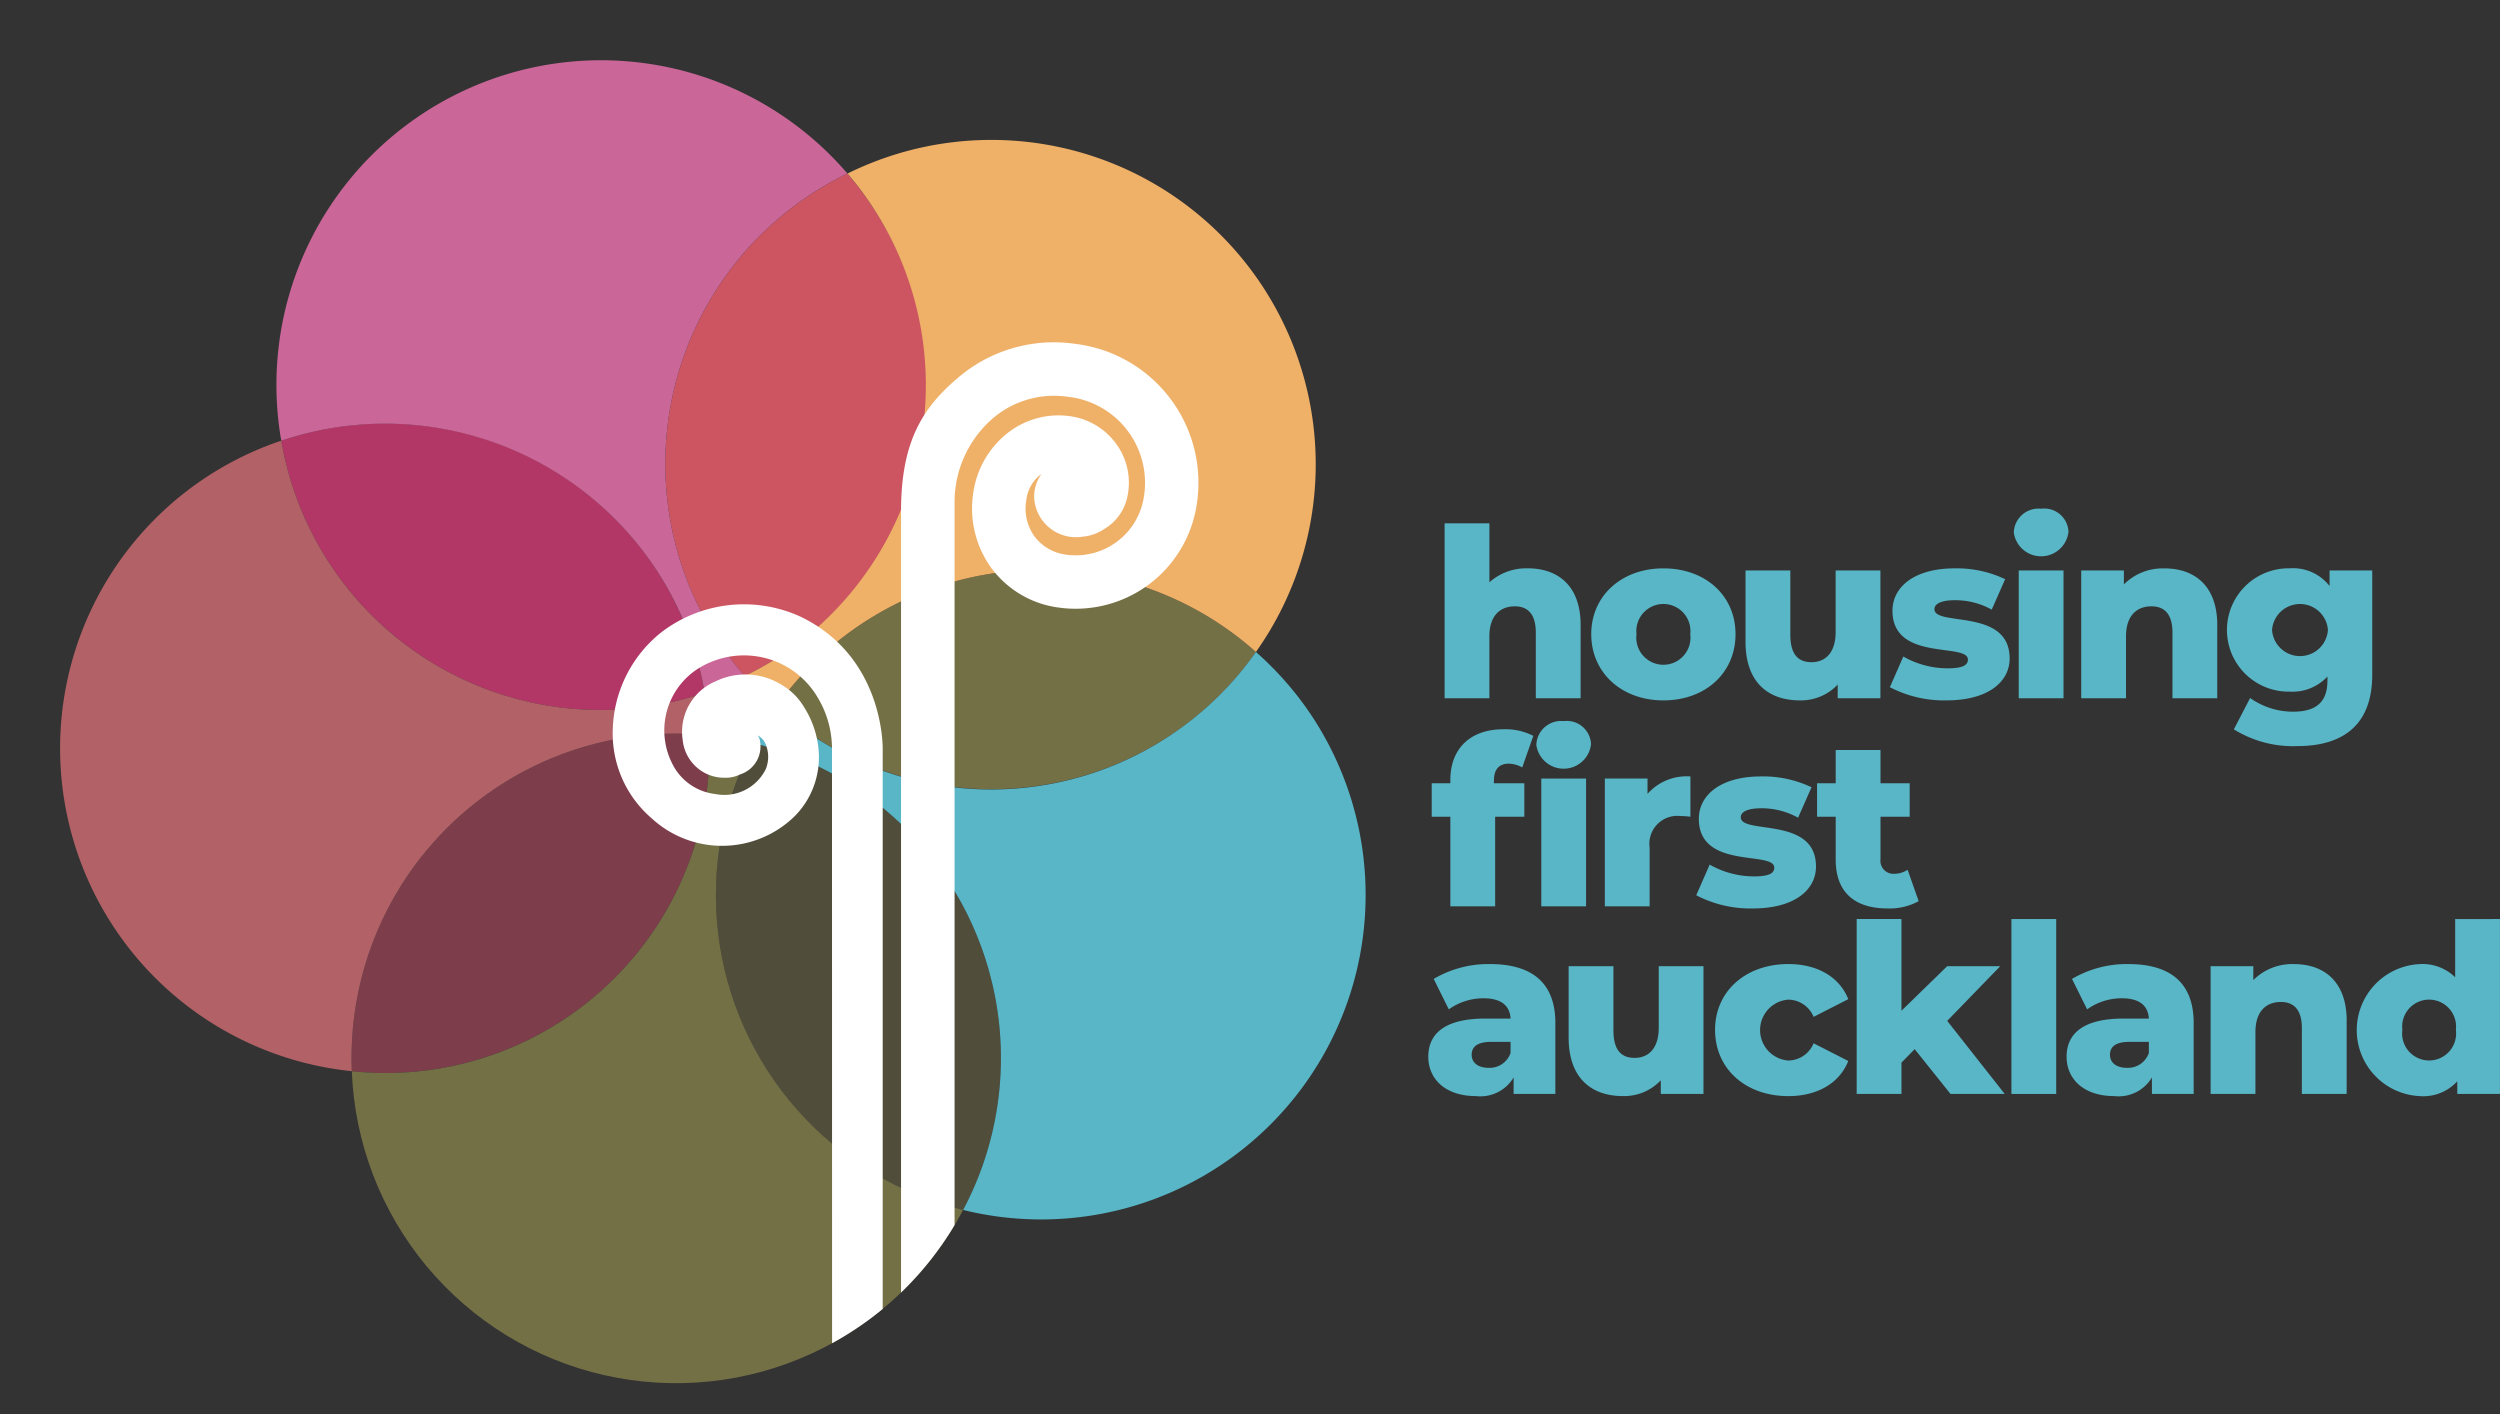
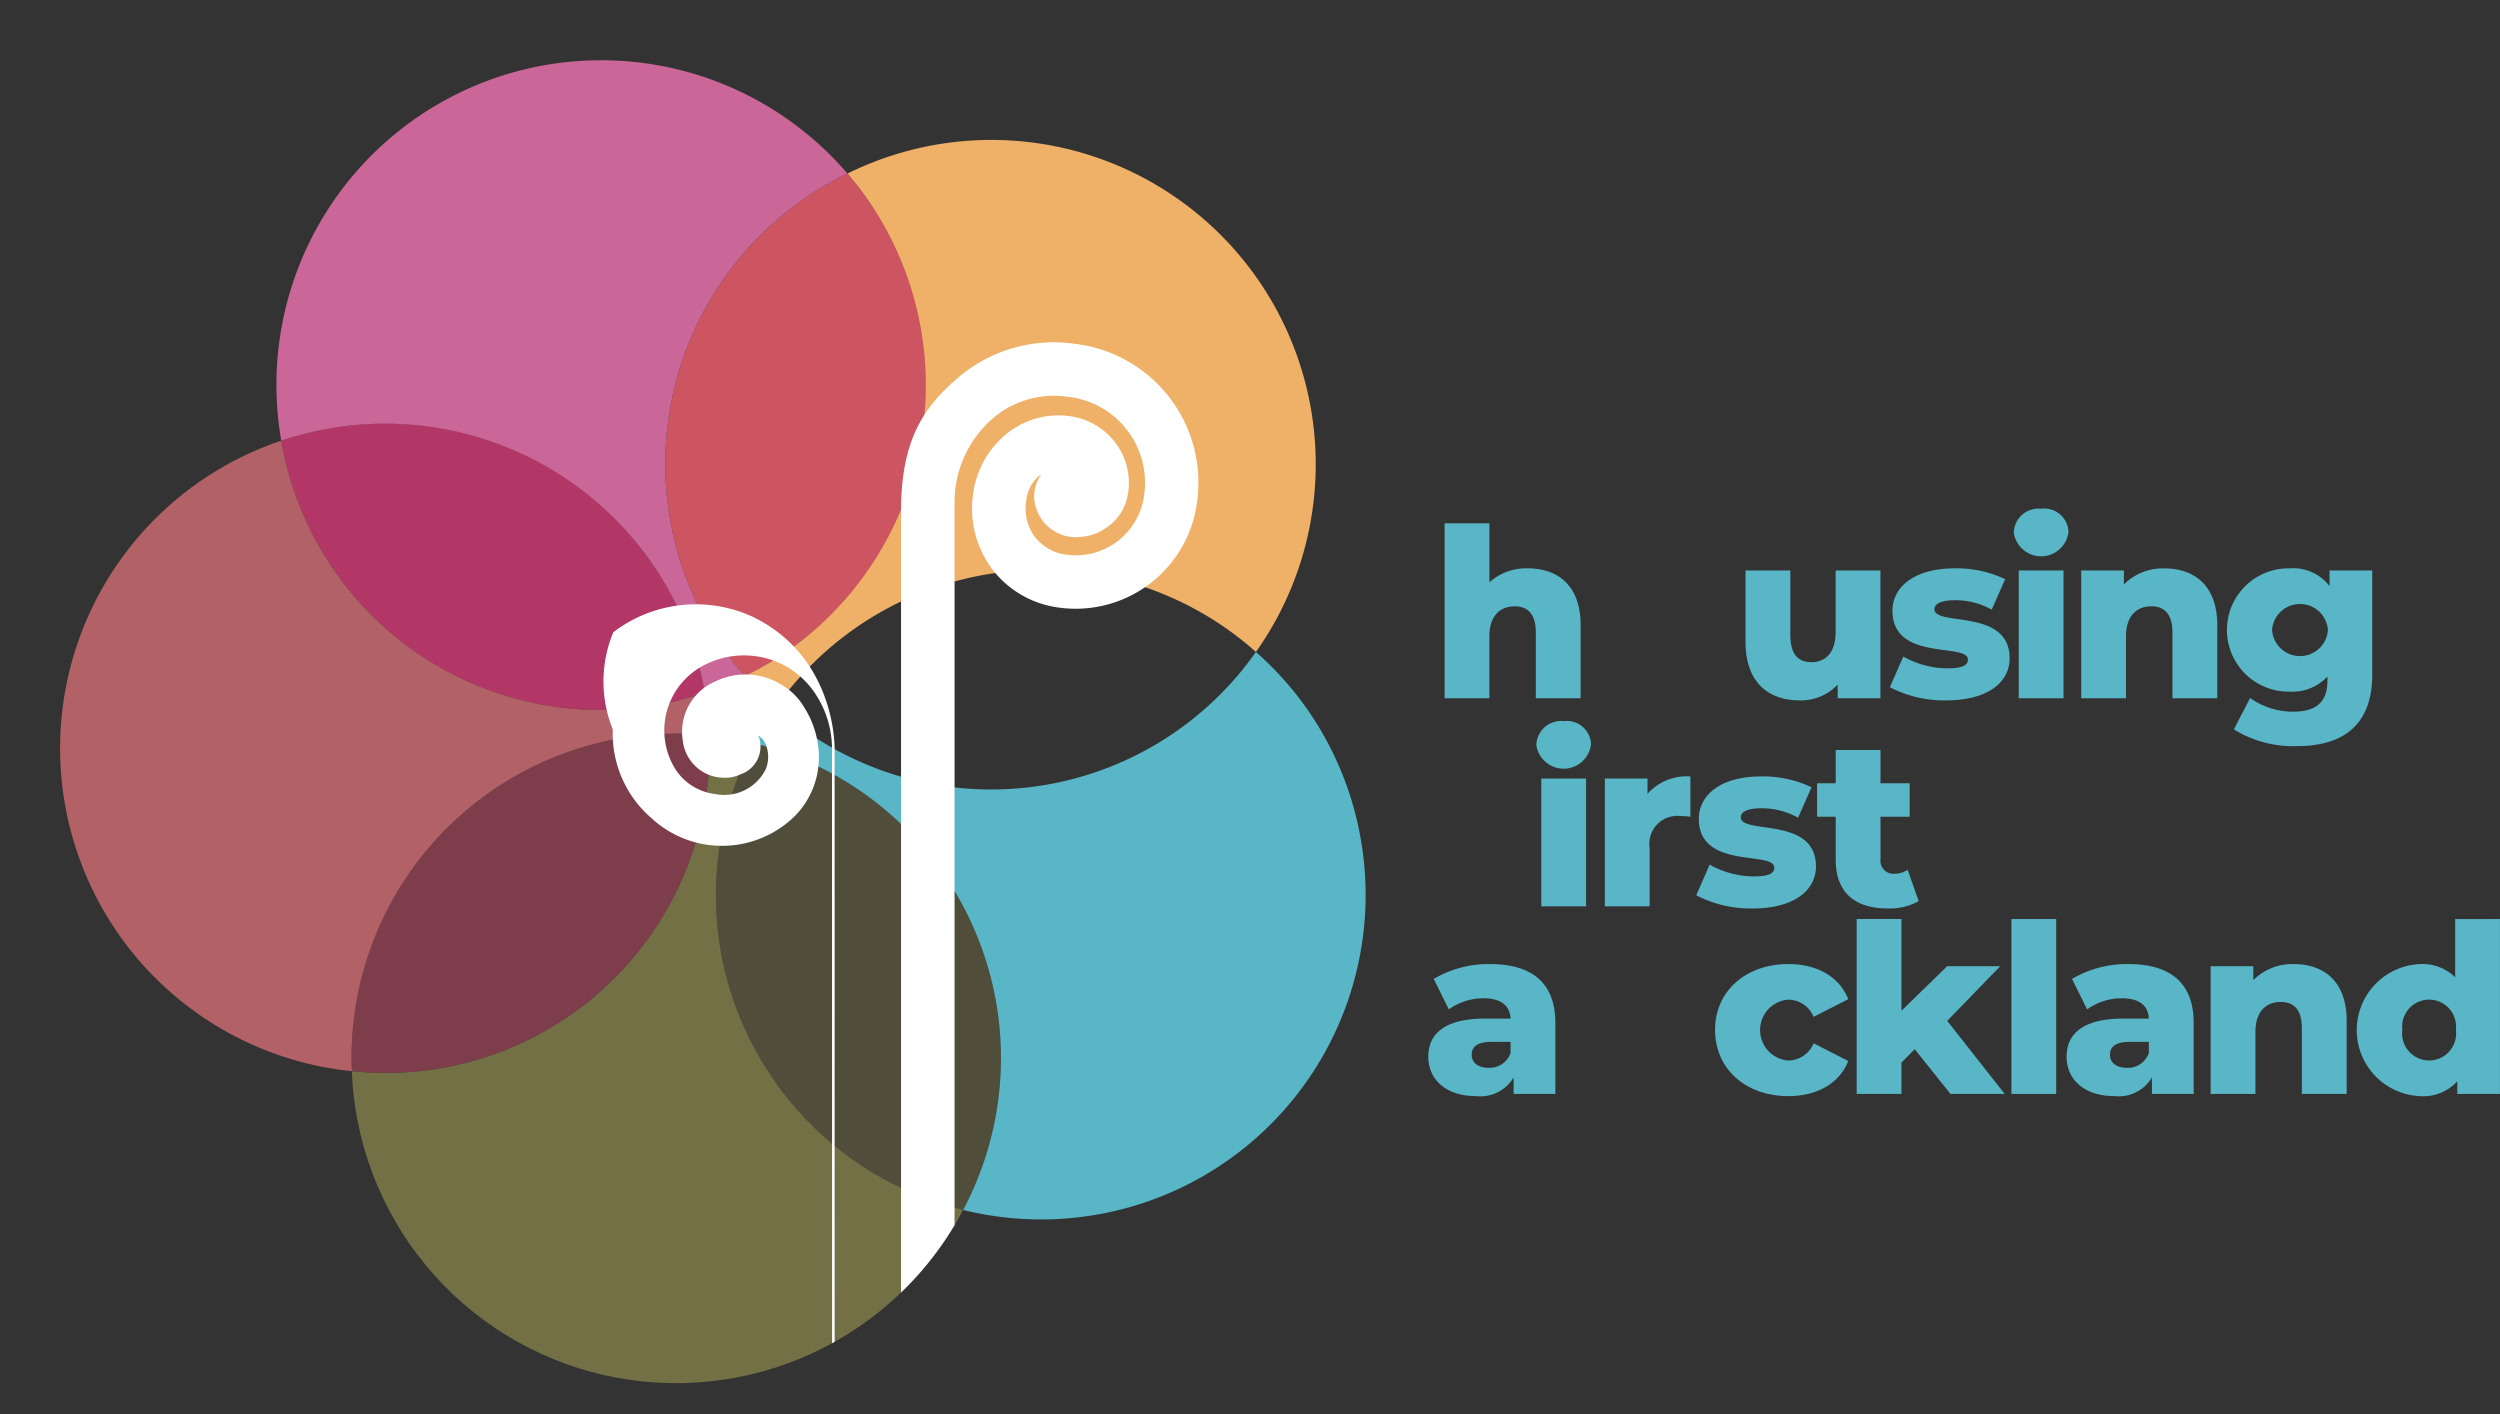
<svg xmlns="http://www.w3.org/2000/svg" width="197.108" height="111.504" viewBox="0 0 197.108 111.504">
  <rect x="0" y="0" width="197.108" height="111.504" fill="#333333" stroke="none" />
  <defs>
    <clipPath id="a">
      <rect width="197.108" height="111.504" fill="none" />
    </clipPath>
    <clipPath id="b">
      <path d="M59.469,110.323a25.487,25.487,0,0,1-17.238,4.433,25.584,25.584,0,0,0,48.2,10.936,25.554,25.554,0,0,1-16.517-36.8,25.789,25.789,0,0,0-3.5-.614,25.569,25.569,0,0,1-10.944,22.045" transform="translate(-42.231 -88.278)" fill="none" />
    </clipPath>
    <radialGradient id="c" cx="0.5" cy="0.468" r="0.455" gradientTransform="matrix(1.132, 0, 0, -1, 0.076, 1.962)" gradientUnits="objectBoundingBox">
      <stop offset="0" stop-color="#747046" />
      <stop offset="0.606" stop-color="#747046" />
      <stop offset="0.923" stop-color="#747046" />
      <stop offset="1" stop-color="#747046" />
    </radialGradient>
  </defs>
  <g clip-path="url(#a)">
    <path d="M53.166,92.639a25.568,25.568,0,0,0-10.945,22.045A25.552,25.552,0,0,0,70.4,88.206a25.485,25.485,0,0,0-17.238,4.433" transform="translate(-14.483 -30.224)" fill="#7e3d4b" />
    <path d="M103.827,99.432A25.482,25.482,0,0,0,88.918,89.214a25.553,25.553,0,0,0,16.516,36.8,25.59,25.59,0,0,0-1.607-26.581" transform="translate(-29.496 -30.617)" fill="#504d3a" />
    <path d="M95.852,22.89a25.814,25.814,0,0,0-1.592-2.058A25.431,25.431,0,0,0,84.555,58.4a25.938,25.938,0,0,0,1.592,2.059A25.432,25.432,0,0,0,95.852,22.89" transform="translate(-27.443 -7.149)" fill="#cd5461" />
-     <path d="M124.72,81.134a25.517,25.517,0,0,0,6.261-6.244,25.513,25.513,0,0,0-37.854,4.37,25.6,25.6,0,0,0,31.593,1.873" transform="translate(-31.96 -23.487)" fill="#747046" />
    <path d="M67.148,72.077A25.542,25.542,0,0,0,33.763,52.2,25.54,25.54,0,0,0,67.148,72.077" transform="translate(-11.587 -17.456)" fill="#b23766" />
    <path d="M92.682,57.155a25.781,25.781,0,0,1-3.305,1.917A25.4,25.4,0,0,0,91.84,61.54a25.511,25.511,0,0,1,37.854-4.371,25.575,25.575,0,0,0-32.2-37.72,25.616,25.616,0,0,1-4.807,37.706" transform="translate(-30.673 -5.766)" fill="#efb068" />
    <path d="M134.123,82.787a25.593,25.593,0,0,0-4.055-4.527,25.512,25.512,0,0,1-37.854,4.371,25.417,25.417,0,0,0-1.745,2.823,25.554,25.554,0,0,1,16.516,36.8,25.586,25.586,0,0,0,27.138-39.467" transform="translate(-31.048 -26.858)" fill="#58b6c6" />
  </g>
  <g transform="translate(27.738 57.982)">
    <g clip-path="url(#b)">
      <rect width="48.2" height="54.558" transform="translate(0)" fill="url(#c)" />
    </g>
  </g>
  <g clip-path="url(#a)">
    <path d="M62.766,46.863A25.463,25.463,0,0,1,66.952,57.1a25.544,25.544,0,0,0,3.143-1.316A25.93,25.93,0,0,1,68.5,53.731a25.432,25.432,0,0,1,9.705-37.565A25.594,25.594,0,0,0,33.566,37.232a25.6,25.6,0,0,1,29.2,9.632" transform="translate(-11.39 -2.484)" fill="#ca6798" />
    <path d="M41.159,80.571A25.485,25.485,0,0,1,58.4,76.138a25.6,25.6,0,0,0-.36-3.362A25.542,25.542,0,0,1,24.652,52.9a25.588,25.588,0,0,0,5.563,49.712A25.568,25.568,0,0,1,41.159,80.571" transform="translate(-2.476 -18.156)" fill="#b26266" />
    <path d="M184.134,70.851v5.762H180.6V71.427c0-1.45-.632-2.063-1.654-2.063-1.134,0-2.007.706-2.007,2.379v4.87H173.41V62.821h3.532v4.647a4.363,4.363,0,0,1,3.029-1.1c2.361,0,4.164,1.357,4.164,4.479" transform="translate(-59.512 -21.559)" fill="#58b6c6" />
-     <path d="M191.011,73.412c0-3.03,2.4-5.186,5.688-5.186,3.327,0,5.687,2.156,5.687,5.186,0,3.048-2.361,5.223-5.687,5.223-3.29,0-5.688-2.175-5.688-5.223m7.807,0a2.133,2.133,0,1,0-4.238,0,2.137,2.137,0,1,0,4.238,0" transform="translate(-65.552 -23.414)" fill="#58b6c6" />
    <path d="M220.168,68.48V78.554H216.8V77.476a3.971,3.971,0,0,1-2.992,1.245c-2.472,0-4.275-1.413-4.275-4.61V68.48h3.532v5.055c0,1.561.613,2.175,1.673,2.175,1.04,0,1.9-.688,1.9-2.379V68.48Z" transform="translate(-71.91 -23.501)" fill="#58b6c6" />
    <path d="M226.859,77.593l1.059-2.416a7.068,7.068,0,0,0,3.513.929c1.189,0,1.58-.26,1.58-.688,0-1.357-5.947.186-5.947-3.848,0-1.9,1.747-3.345,4.906-3.345a8.837,8.837,0,0,1,3.978.855l-1.059,2.4a5.9,5.9,0,0,0-2.9-.744c-1.19,0-1.618.334-1.618.706,0,1.394,5.93-.112,5.93,3.884,0,1.859-1.71,3.309-4.981,3.309a9.244,9.244,0,0,1-4.461-1.041" transform="translate(-77.855 -23.414)" fill="#58b6c6" />
    <path d="M241.734,62.943a1.951,1.951,0,0,1,2.156-1.877,1.912,1.912,0,0,1,2.156,1.821,2.173,2.173,0,0,1-4.312.056m.39,2.992h3.531V76.01h-3.531Z" transform="translate(-82.96 -20.957)" fill="#58b6c6" />
    <path d="M260.553,72.705v5.762h-3.532V73.281c0-1.45-.632-2.063-1.654-2.063-1.134,0-2.008.706-2.008,2.379v4.87h-3.531V68.393h3.364v1.1a4.327,4.327,0,0,1,3.2-1.264c2.361,0,4.164,1.357,4.164,4.479" transform="translate(-85.738 -23.414)" fill="#58b6c6" />
    <path d="M278.769,68.392v8.234c0,3.81-2.156,5.613-5.911,5.613a8.85,8.85,0,0,1-5-1.32l1.283-2.472a5.837,5.837,0,0,0,3.4,1.078c1.9,0,2.695-.855,2.695-2.435v-.335a3.76,3.76,0,0,1-2.992,1.189,4.861,4.861,0,1,1,0-9.721,3.655,3.655,0,0,1,3.16,1.394V68.392Zm-3.494,4.684a2.209,2.209,0,0,0-4.405,0,2.207,2.207,0,0,0,4.405,0" transform="translate(-91.734 -23.414)" fill="#58b6c6" />
-     <path d="M176.76,91.575V91.8h2.4v2.639h-2.3V101.5h-3.532V94.438h-1.469V91.8h1.469v-.26c0-2.416,1.505-4,4.2-4a4.791,4.791,0,0,1,2.342.521l-.874,2.491a2.259,2.259,0,0,0-1.059-.3c-.743,0-1.171.428-1.171,1.32" transform="translate(-58.978 -30.043)" fill="#58b6c6" />
    <path d="M184.421,88.439a1.951,1.951,0,0,1,2.156-1.877,1.912,1.912,0,0,1,2.156,1.821,2.173,2.173,0,0,1-4.312.056" transform="translate(-63.291 -29.707)" fill="#58b6c6" />
    <rect width="3.531" height="10.074" transform="translate(121.52 61.384)" fill="#58b6c6" />
    <path d="M199.391,93.2V96.38a6.384,6.384,0,0,0-.8-.056,2.2,2.2,0,0,0-2.416,2.491v4.628h-3.531V93.369h3.364v1.209a4.122,4.122,0,0,1,3.383-1.375" transform="translate(-66.113 -31.986)" fill="#58b6c6" />
    <path d="M203.615,102.57l1.059-2.416a7.068,7.068,0,0,0,3.513.929c1.189,0,1.58-.26,1.58-.688,0-1.357-5.947.186-5.947-3.848,0-1.9,1.747-3.345,4.906-3.345a8.837,8.837,0,0,1,3.978.855l-1.059,2.4a5.9,5.9,0,0,0-2.9-.744c-1.19,0-1.618.334-1.618.706,0,1.394,5.93-.112,5.93,3.884,0,1.859-1.71,3.309-4.981,3.309a9.244,9.244,0,0,1-4.461-1.041" transform="translate(-69.878 -31.986)" fill="#58b6c6" />
    <path d="M226.13,101.947a4.75,4.75,0,0,1-2.453.576c-2.584,0-4.089-1.264-4.089-3.847V95.293h-1.469V92.654h1.469V90.033h3.532v2.621h2.3v2.639h-2.3v3.346a1.023,1.023,0,0,0,1.059,1.152,1.929,1.929,0,0,0,1.078-.316Z" transform="translate(-74.855 -30.898)" fill="#58b6c6" />
    <path d="M181.469,120.37v5.595h-3.29v-1.3a3.051,3.051,0,0,1-2.974,1.469c-2.416,0-3.754-1.357-3.754-3.1,0-1.859,1.356-3.011,4.479-3.011h2.008c-.056-1.023-.744-1.6-2.138-1.6a4.691,4.691,0,0,0-2.732.874l-1.19-2.4a8.462,8.462,0,0,1,4.443-1.171c3.271,0,5.149,1.45,5.149,4.646m-3.532,2.361v-.874h-1.524c-1.134,0-1.543.409-1.543,1.022,0,.6.483,1.023,1.32,1.023a1.74,1.74,0,0,0,1.747-1.171" transform="translate(-58.84 -39.715)" fill="#58b6c6" />
-     <path d="M198.927,115.979v10.074h-3.364v-1.078a3.97,3.97,0,0,1-2.992,1.245c-2.472,0-4.275-1.413-4.275-4.61v-5.632h3.532v5.056c0,1.561.613,2.175,1.673,2.175,1.041,0,1.9-.688,1.9-2.379v-4.851Z" transform="translate(-64.62 -39.802)" fill="#58b6c6" />
    <path d="M205.874,120.91c0-3.029,2.4-5.186,5.781-5.186,2.286,0,4.033,1.022,4.721,2.769l-2.732,1.394a2.183,2.183,0,0,0-2.008-1.357,2.408,2.408,0,0,0,0,4.8,2.185,2.185,0,0,0,2.008-1.358l2.732,1.394c-.688,1.747-2.435,2.77-4.721,2.77-3.383,0-5.781-2.156-5.781-5.223" transform="translate(-70.653 -39.715)" fill="#58b6c6" />
    <path d="M227.447,120.579l-1.041,1.059v2.472h-3.532V110.319h3.532v7.23l3.606-3.513h4.182l-4.182,4.312,4.535,5.762h-4.275Z" transform="translate(-76.488 -37.86)" fill="#58b6c6" />
    <rect width="3.531" height="13.791" transform="translate(158.587 72.459)" fill="#58b6c6" />
    <path d="M258.09,120.37v5.595H254.8v-1.3a3.051,3.051,0,0,1-2.974,1.469c-2.416,0-3.754-1.357-3.754-3.1,0-1.859,1.357-3.011,4.479-3.011h2.007c-.056-1.023-.743-1.6-2.137-1.6a4.691,4.691,0,0,0-2.732.874l-1.189-2.4a8.459,8.459,0,0,1,4.442-1.171c3.272,0,5.149,1.45,5.149,4.646m-3.532,2.361v-.874h-1.524c-1.134,0-1.543.409-1.543,1.022,0,.6.483,1.023,1.319,1.023a1.739,1.739,0,0,0,1.747-1.171" transform="translate(-85.135 -39.715)" fill="#58b6c6" />
    <path d="M276.087,120.2v5.762h-3.532v-5.186c0-1.45-.631-2.063-1.653-2.063-1.135,0-2.008.706-2.008,2.379v4.87h-3.532V115.891h3.365v1.1a4.326,4.326,0,0,1,3.2-1.264c2.361,0,4.163,1.357,4.163,4.479" transform="translate(-91.069 -39.715)" fill="#58b6c6" />
    <path d="M294.2,110.319V124.11h-3.364v-1a3.618,3.618,0,0,1-2.956,1.171,5.21,5.21,0,0,1,0-10.409,3.673,3.673,0,0,1,2.788,1.04v-4.59Zm-3.476,8.736a2.125,2.125,0,1,0-4.219,0,2.129,2.129,0,1,0,4.219,0" transform="translate(-97.095 -37.86)" fill="#58b6c6" />
-     <path d="M76.611,89.4a8.185,8.185,0,0,0,11.311-.181,6.606,6.606,0,0,0,1.881-4.9,7.469,7.469,0,0,0-1.17-3.683,5.006,5.006,0,0,0-1.9-1.832,5.4,5.4,0,0,0-5.1-.182,4.282,4.282,0,0,0-2.05,1.835l-.028.043a4.329,4.329,0,0,0-.489,2.723,3.318,3.318,0,0,0,1.6,2.529,3.248,3.248,0,0,0,1.691.457h.045a2.526,2.526,0,0,0,1.188-.258A2.315,2.315,0,0,0,85.111,83.1a1.54,1.54,0,0,0-.124-.227,1.4,1.4,0,0,1,.627.708,2.587,2.587,0,0,1,.009,1.938,3.643,3.643,0,0,1-3.986,1.976A4.332,4.332,0,0,1,78.469,85.5a5.787,5.787,0,0,1,1.641-7.779,6.8,6.8,0,0,1,5.24-1,6.715,6.715,0,0,1,4.336,3.121,7.853,7.853,0,0,1,1.153,4.03v1.519l.007,45.406.056-.03c.049-.026.1-.054.144-.081q1.085-.608,2.127-1.331.866-.6,1.664-1.264V83.923c-.006-1.41-.508-7.517-6.452-10.4a10.707,10.707,0,0,0-11,1.22A10.129,10.129,0,0,0,73.555,82.4a8.8,8.8,0,0,0,3.056,7" transform="translate(-25.242 -24.891)" fill="#fff" />
+     <path d="M76.611,89.4a8.185,8.185,0,0,0,11.311-.181,6.606,6.606,0,0,0,1.881-4.9,7.469,7.469,0,0,0-1.17-3.683,5.006,5.006,0,0,0-1.9-1.832,5.4,5.4,0,0,0-5.1-.182,4.282,4.282,0,0,0-2.05,1.835l-.028.043a4.329,4.329,0,0,0-.489,2.723,3.318,3.318,0,0,0,1.6,2.529,3.248,3.248,0,0,0,1.691.457h.045a2.526,2.526,0,0,0,1.188-.258A2.315,2.315,0,0,0,85.111,83.1a1.54,1.54,0,0,0-.124-.227,1.4,1.4,0,0,1,.627.708,2.587,2.587,0,0,1,.009,1.938,3.643,3.643,0,0,1-3.986,1.976A4.332,4.332,0,0,1,78.469,85.5a5.787,5.787,0,0,1,1.641-7.779,6.8,6.8,0,0,1,5.24-1,6.715,6.715,0,0,1,4.336,3.121,7.853,7.853,0,0,1,1.153,4.03v1.519l.007,45.406.056-.03c.049-.026.1-.054.144-.081V83.923c-.006-1.41-.508-7.517-6.452-10.4a10.707,10.707,0,0,0-11,1.22A10.129,10.129,0,0,0,73.555,82.4a8.8,8.8,0,0,0,3.056,7" transform="translate(-25.242 -24.891)" fill="#fff" />
    <path d="M112.383,110.7V53.751a8.726,8.726,0,0,1,2.984-6.638,7.413,7.413,0,0,1,5.938-1.731,6.819,6.819,0,0,1,6.009,7.859,5.431,5.431,0,0,1-6.149,4.585,3.691,3.691,0,0,1-2.478-1.434,3.758,3.758,0,0,1-.653-2.826,2.978,2.978,0,0,1,1.2-2.1,3.077,3.077,0,0,0-.573,1.915,3.3,3.3,0,0,0,3.815,3.031,3.587,3.587,0,0,0,1.681-.587A3.882,3.882,0,0,0,126,53.3a5.2,5.2,0,0,0-.768-4.058,5.4,5.4,0,0,0-3.7-2.324,6.49,6.49,0,0,0-5.136,1.459,7.289,7.289,0,0,0-2.538,4.578,7.989,7.989,0,0,0,1.429,5.932,7.868,7.868,0,0,0,5.264,3.107,9.651,9.651,0,0,0,10.929-8.147,11.026,11.026,0,0,0-9.526-12.63,11.618,11.618,0,0,0-9.322,2.684c-2.816,2.393-4.469,5.068-4.469,10.516v61.589a25.5,25.5,0,0,0,4.215-5.308" transform="translate(-37.122 -14.098)" fill="#fff" />
  </g>
</svg>